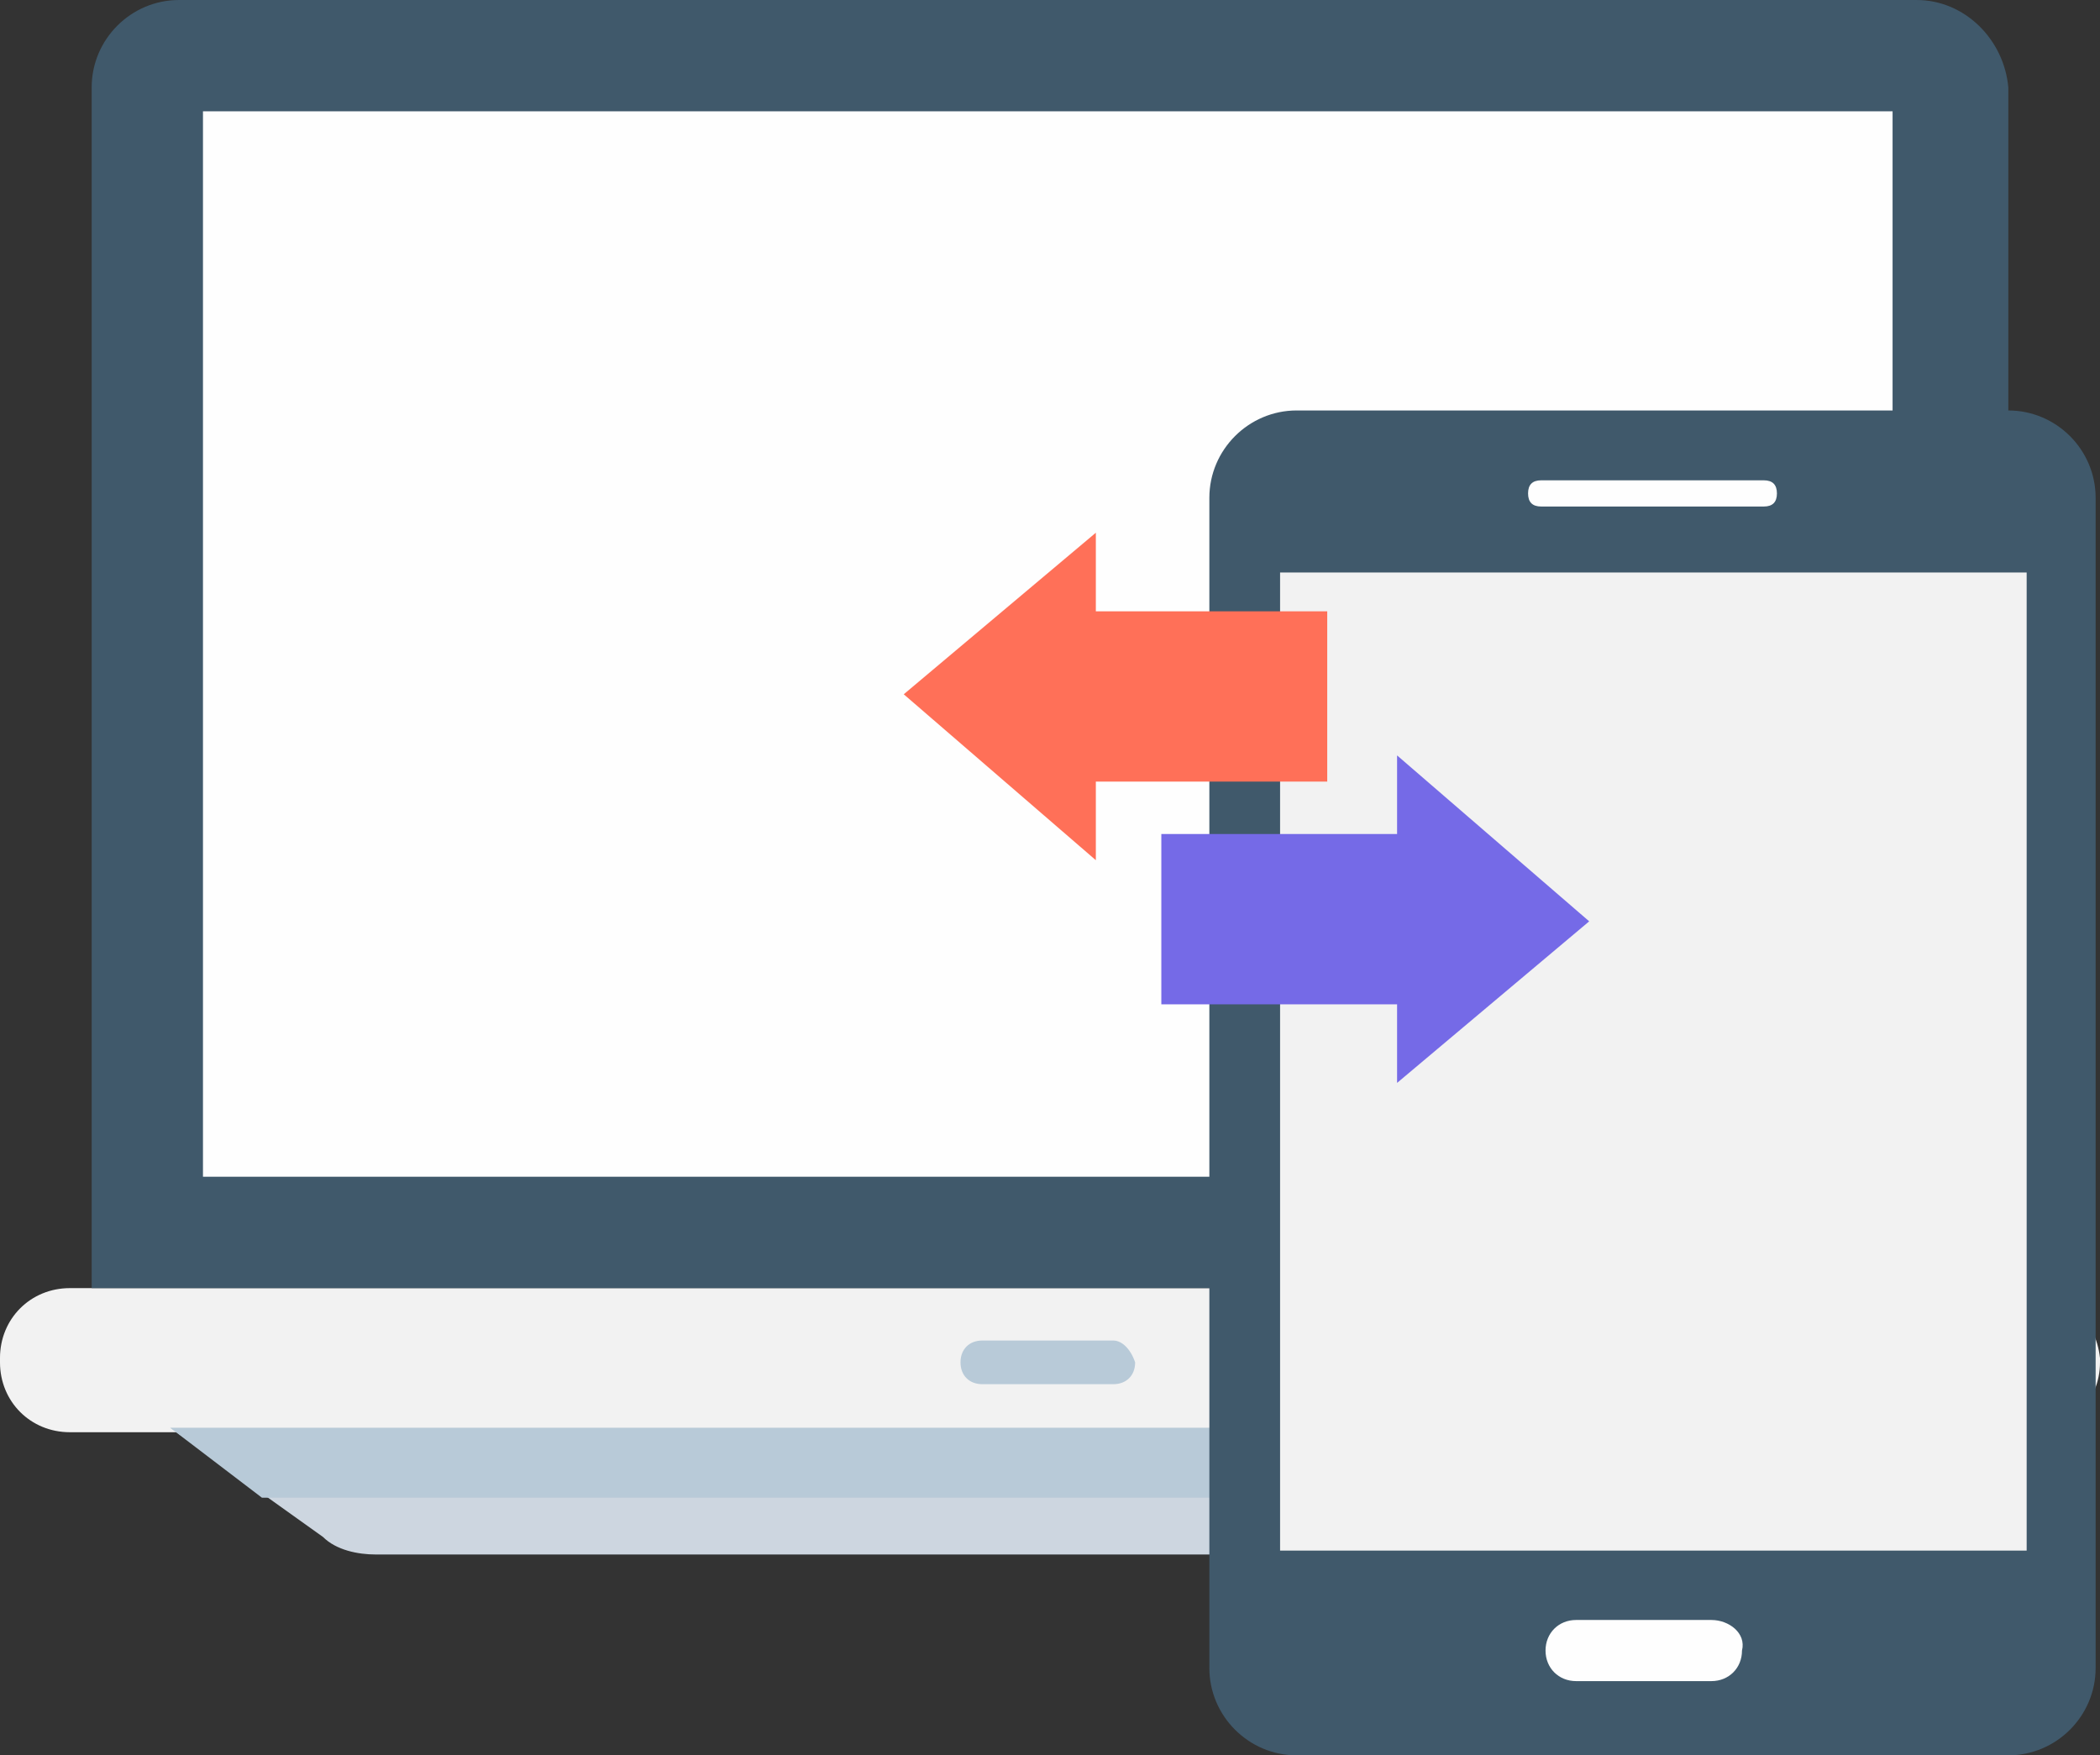
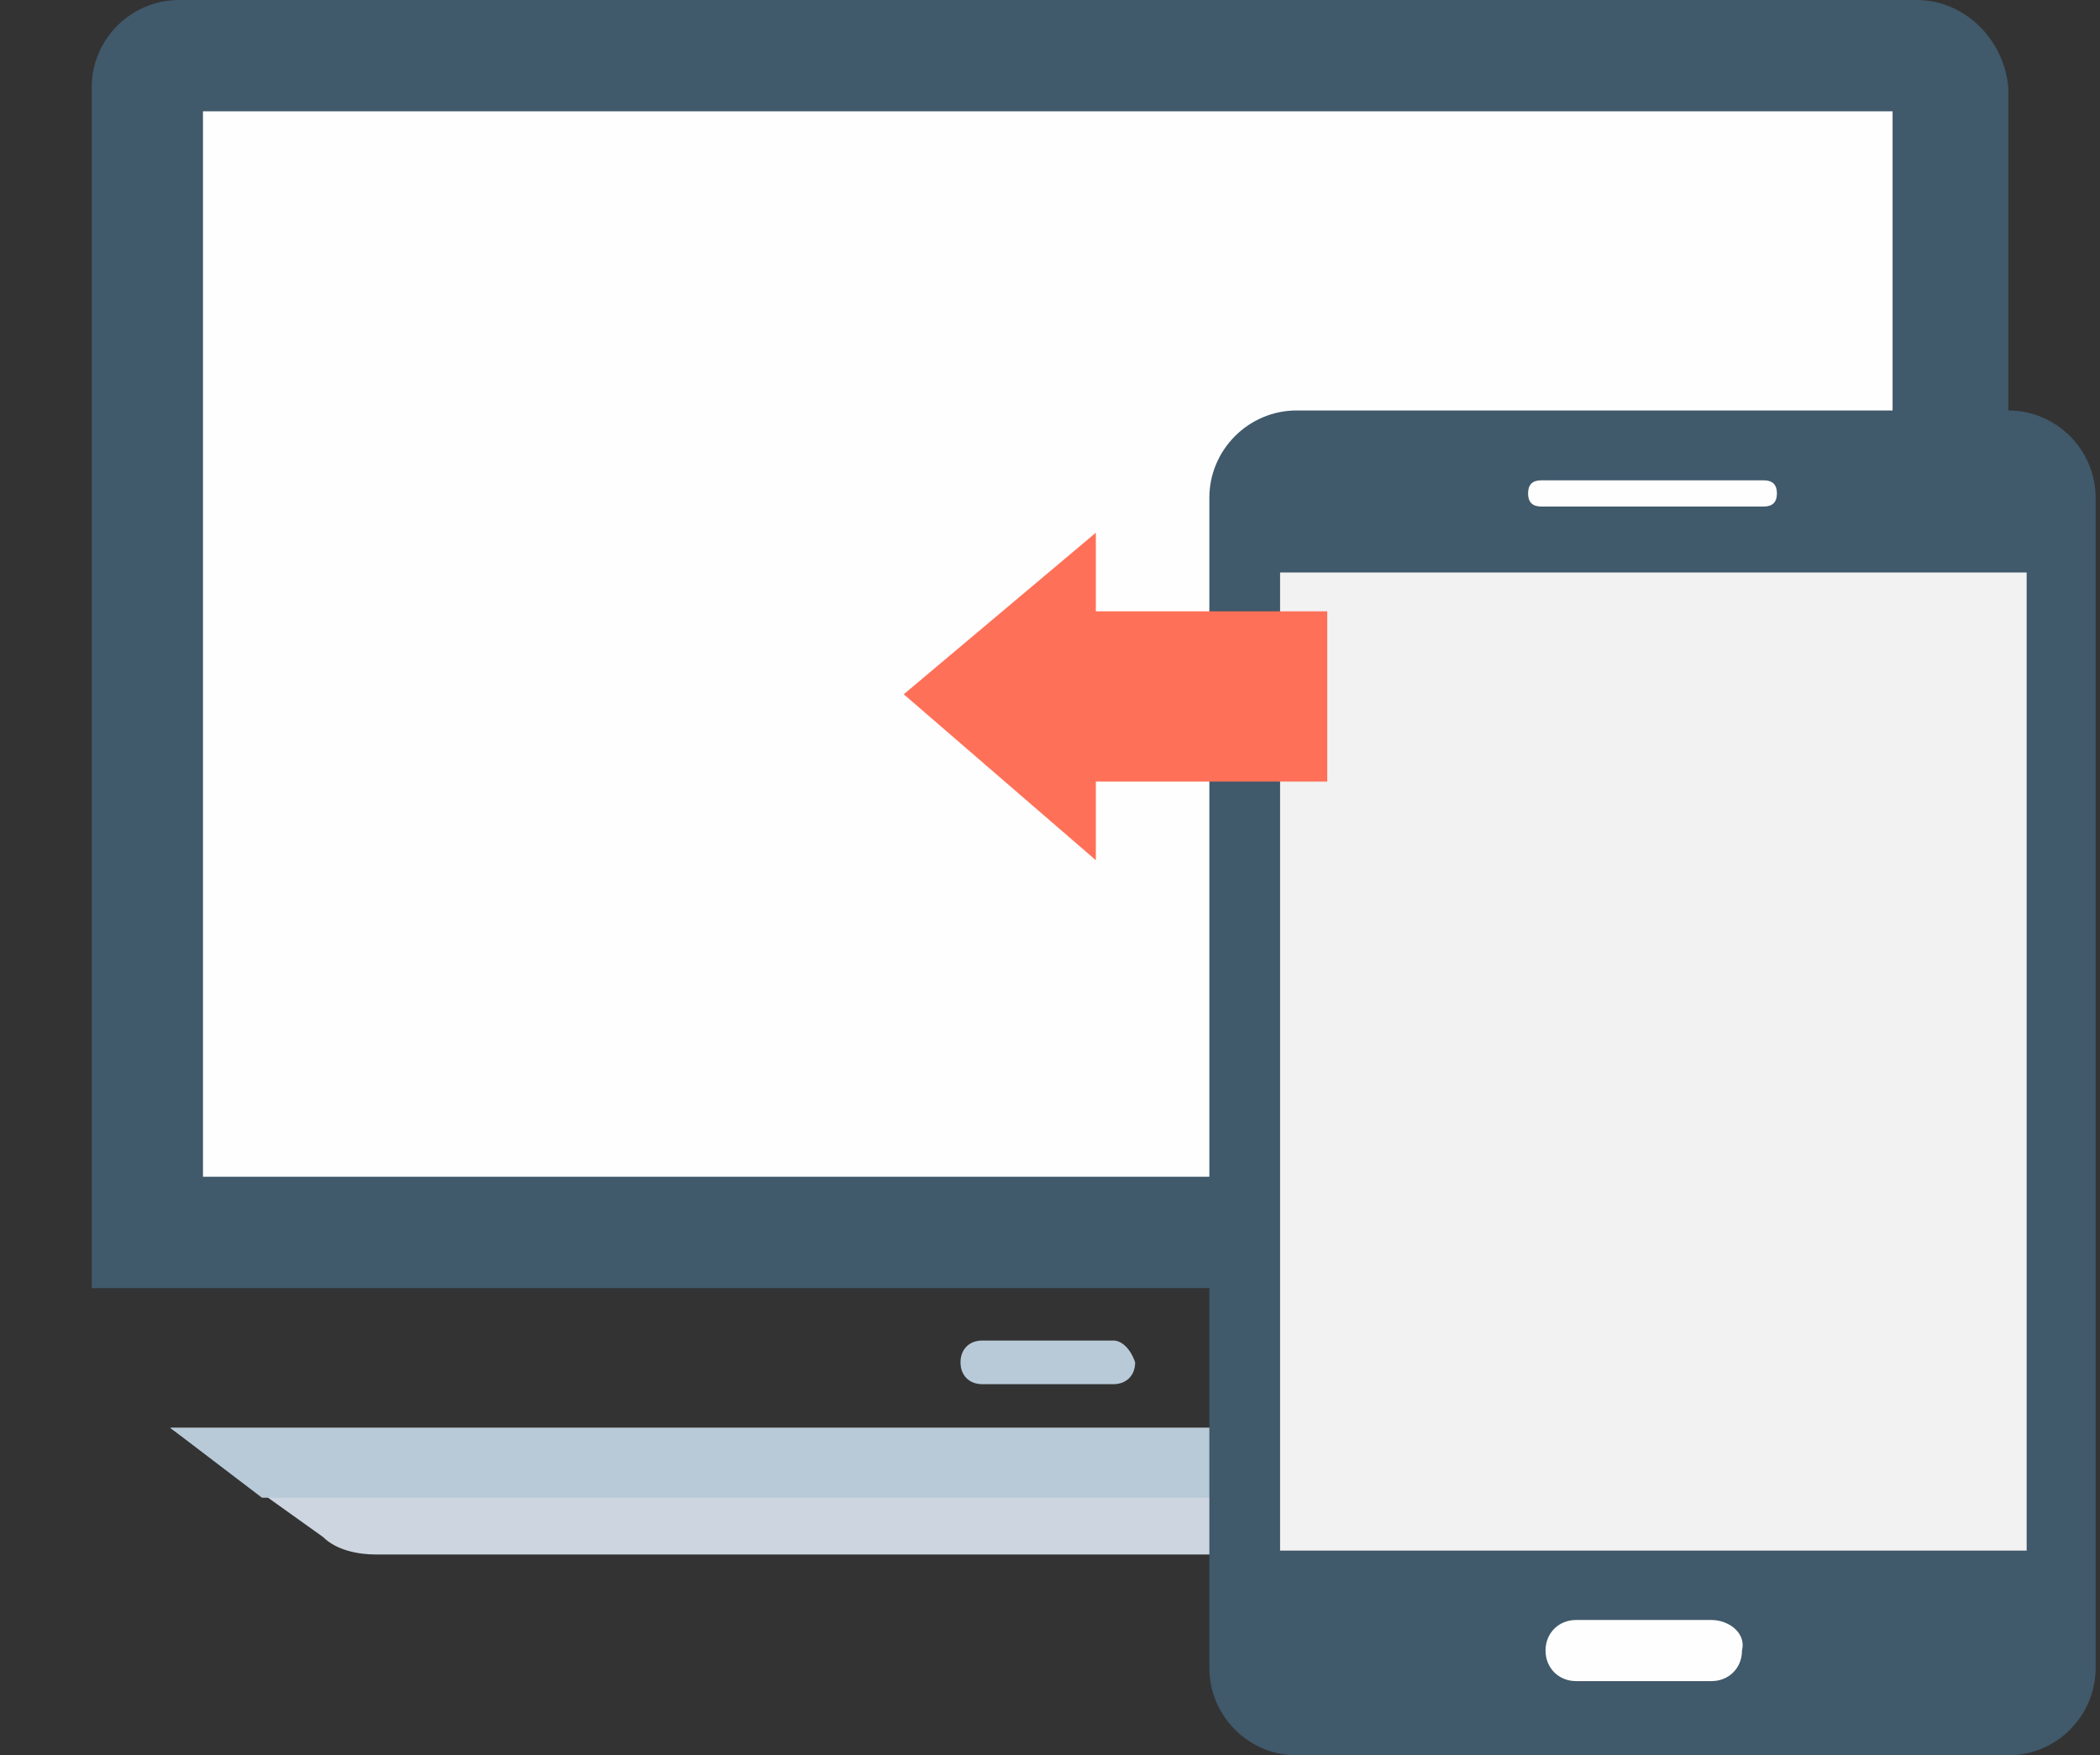
<svg xmlns="http://www.w3.org/2000/svg" xml:space="preserve" width="175mm" height="146.259mm" version="1.1" style="shape-rendering:geometricPrecision; text-rendering:geometricPrecision; image-rendering:optimizeQuality; fill-rule:evenodd; clip-rule:evenodd" viewBox="0 0 17485.75 14613.95">
  <rect x="0" y="0" width="17485.75" height="14613.95" fill="#333333" stroke="none" />
  <defs>
    <style type="text/css">
   
    .fil3 {fill:#40596B;fill-rule:nonzero}
    .fil6 {fill:#756AE7;fill-rule:nonzero}
    .fil2 {fill:#B8CAD8;fill-rule:nonzero}
    .fil1 {fill:#CDD6E0;fill-rule:nonzero}
    .fil0 {fill:#F2F2F2;fill-rule:nonzero}
    .fil4 {fill:#FEFEFE;fill-rule:nonzero}
    .fil5 {fill:#FF7058;fill-rule:nonzero}
   
  </style>
  </defs>
  <g id="Camada_x0020_1">
    <g id="_1944210376272">
-       <path class="fil0" d="M16867.8 10724.14l-16286.16 0c-327.17,0 -581.64,254.49 -581.64,581.67l0 36.35c0,327.17 254.46,581.65 581.64,581.65l16322.48 0c327.17,0 581.64,-254.46 581.64,-581.64l0 -36.35c-36.32,-327.18 -290.78,-581.68 -617.96,-581.68z" />
      <path class="fil1" d="M16031.65 11887.44l-763.42 545.29 -508.96 363.53c-145.42,72.71 -290.81,145.42 -436.24,145.42l-11196.7 0c-145.42,0 -327.17,-36.35 -436.24,-145.42l-508.97 -363.53 -763.42 -545.29 14613.93 0 0.01 0z" />
      <polygon class="fil2" points="16031.65,11887.44 15268.25,12469.08 2181.18,12469.08 1417.76,11887.44 " />
      <path class="fil3" d="M15958.95 0l-14468.47 0c-399.88,0 -727.07,327.18 -727.07,727.07l0 9997.07 15958.95 0 0 -9997.07c-36.35,-399.85 -363.52,-727.07 -763.41,-727.07z" />
      <rect class="fil4" x="1690.04" y="926.65" width="14068.58" height="8870.12" />
      <path class="fil2" d="M9270.01 11160.39l-1090.59 0c-109.07,0 -181.74,72.71 -181.74,181.74 0,109.07 72.72,181.74 181.74,181.74l1090.59 0.01c109.07,0 181.74,-72.72 181.74,-181.74 -36.31,-109.04 -109.03,-181.75 -181.74,-181.75z" />
      <path class="fil3" d="M16722.36 3417.22l-5925.52 0c-399.88,0 -727.06,327.17 -727.06,727.06l0 9742.61c0,399.88 327.17,727.07 727.06,727.07l5925.52 0c399.88,0 727.06,-327.18 727.06,-727.07l0.01 -9742.61c0,-399.89 -327.17,-727.06 -727.07,-727.06z" />
      <rect class="fil0" x="10658.7" y="4766.26" width="6216.37" height="8143.07" />
      <path class="fil4" d="M14250.37 13487l-1126.94 0c-145.42,0 -254.46,109.07 -254.46,254.45 0,145.43 109.07,254.46 254.46,254.46l1126.94 0c145.42,0 254.46,-109.07 254.46,-254.46 36.36,-145.42 -109.03,-254.45 -254.46,-254.45z" />
      <path class="fil4" d="M14686.61 3998.84l-1854.01 0c-72.71,0 -109.07,36.35 -109.07,109.07 0,72.71 36.36,109.07 109.07,109.07l1854.01 0c72.72,0 109.07,-36.36 109.07,-109.07 -0.03,-72.72 -36.35,-109.07 -109.07,-109.07z" />
      <polygon class="fil5" points="11051.3,5089.43 9124.58,5089.43 9124.58,4435.09 7525.08,5780.14 9124.58,7161.55 9124.58,6507.2 11051.3,6507.2 " />
-       <polygon class="fil6" points="9669.9,8361.22 11632.94,8361.22 11632.94,9015.56 13232.5,7670.51 11632.94,6289.09 11632.94,6943.44 9669.9,6943.44 " />
    </g>
  </g>
</svg>